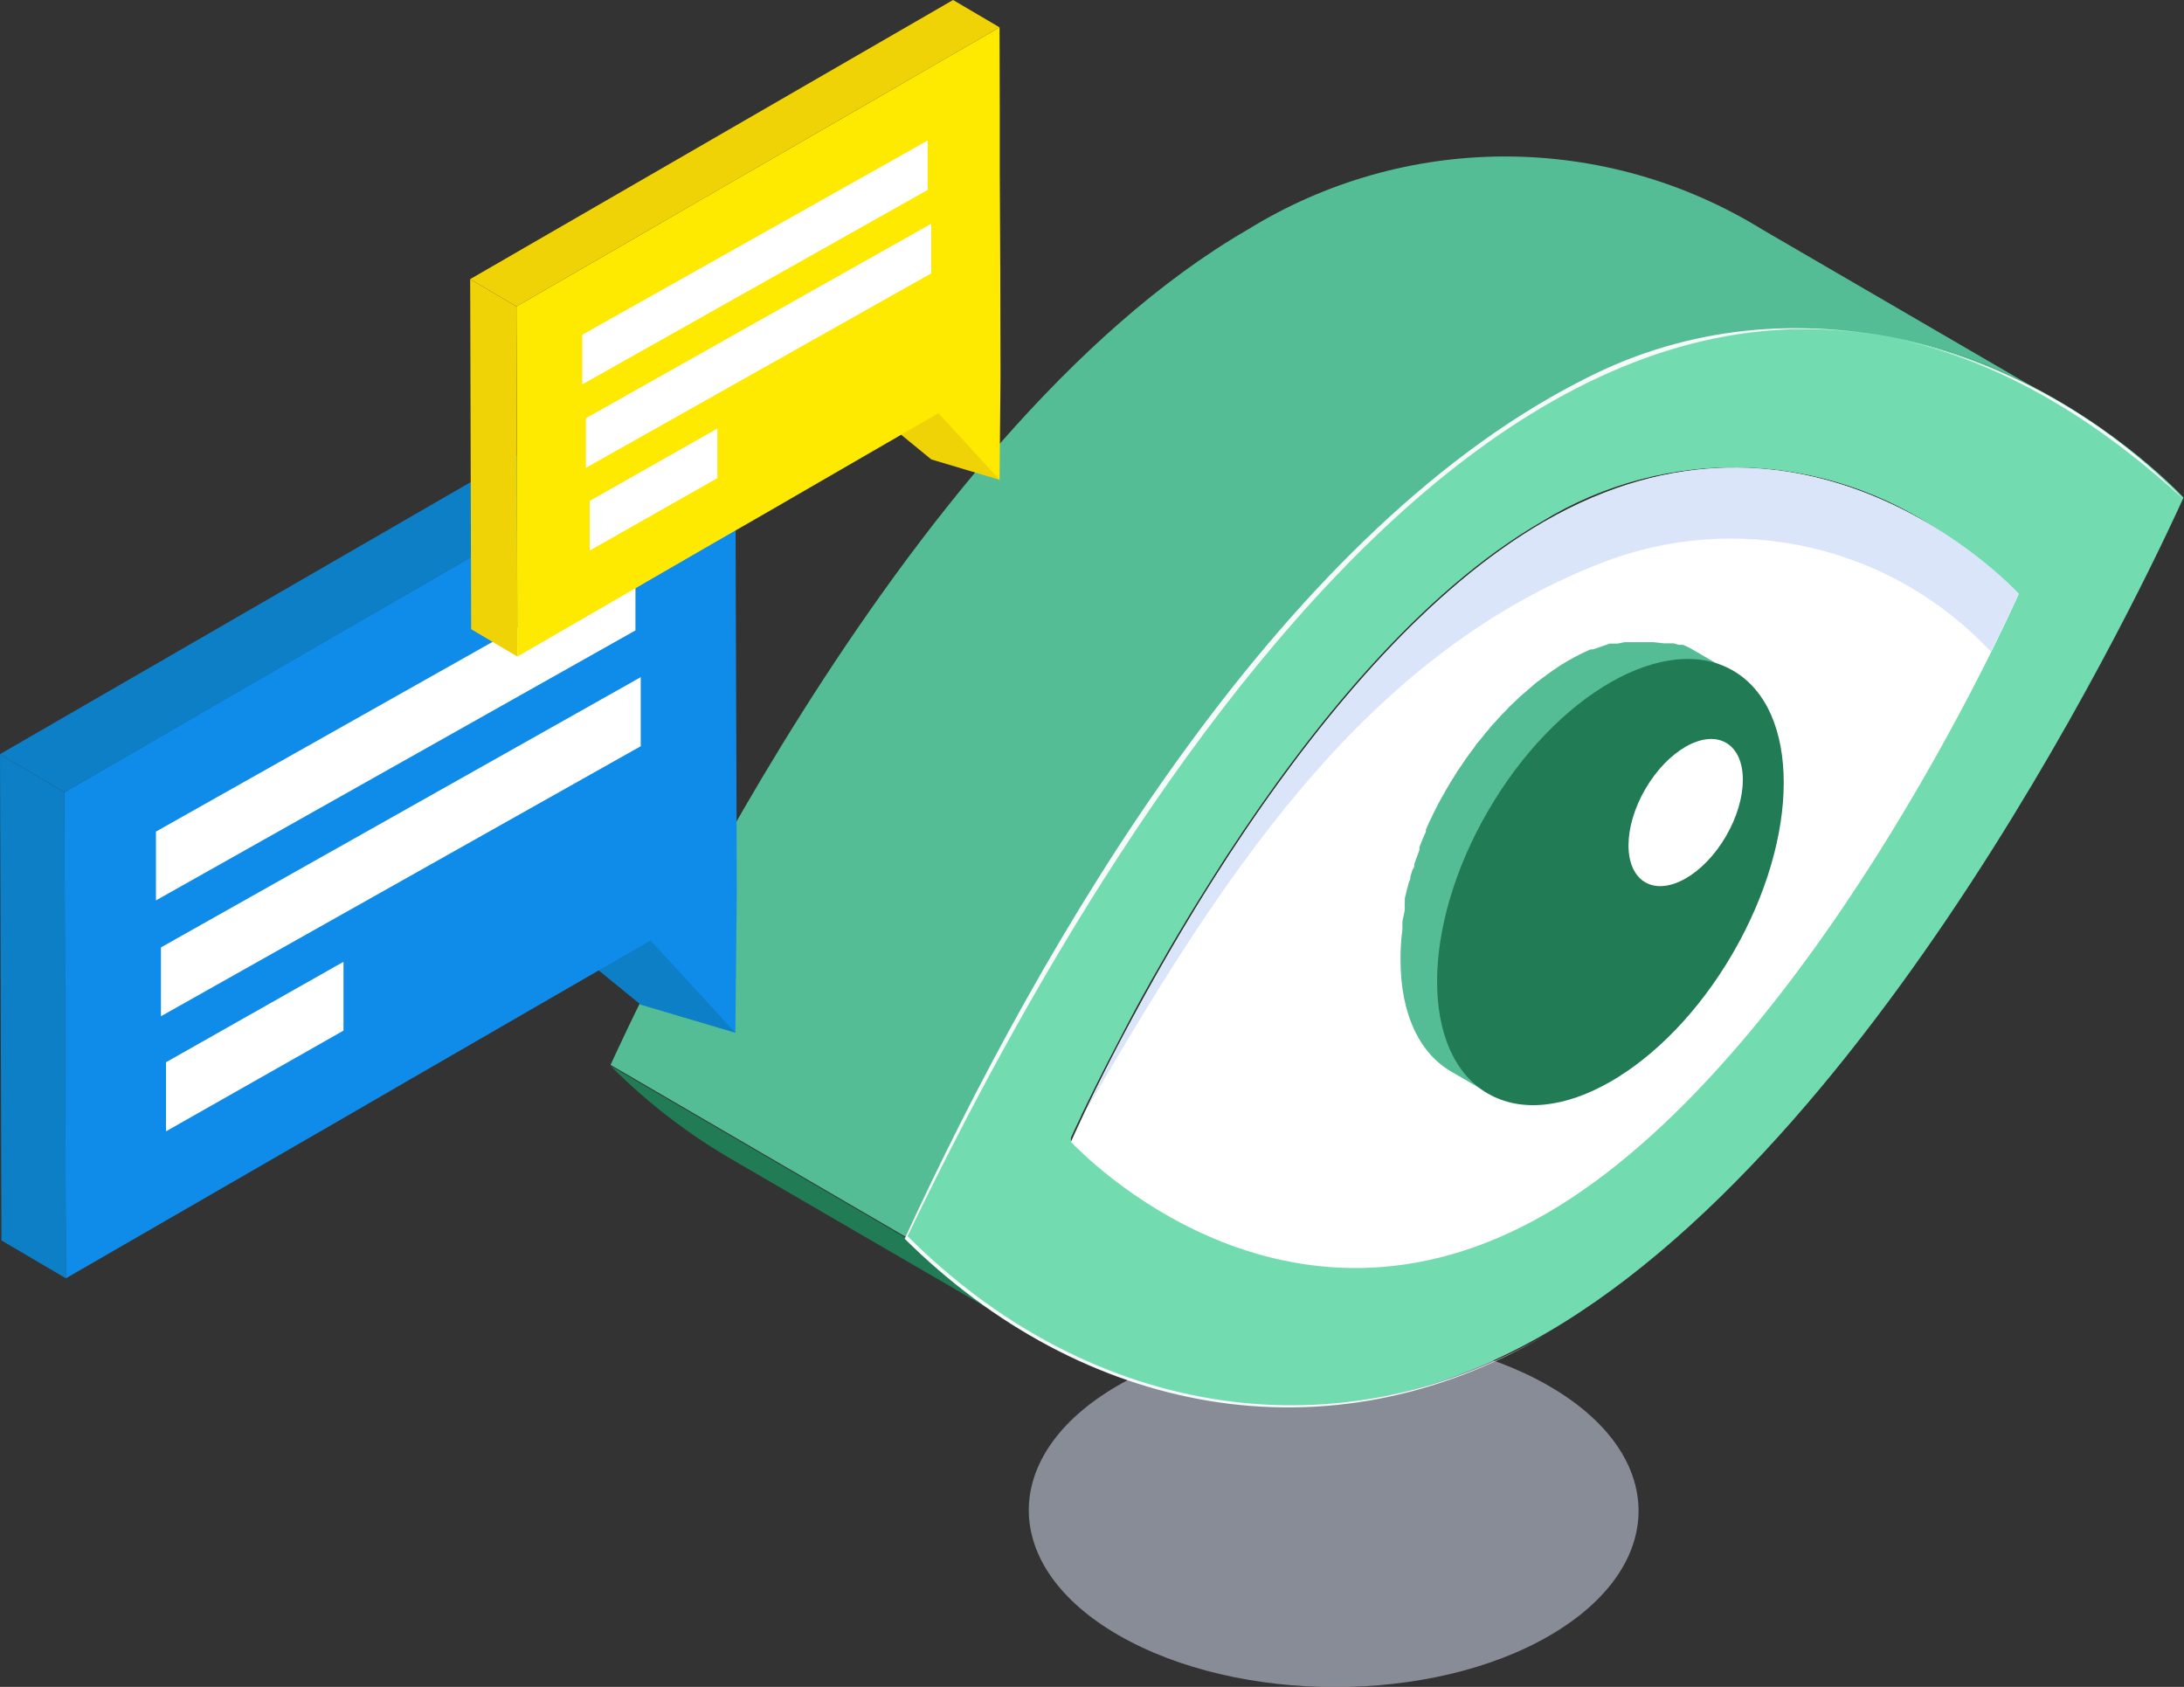
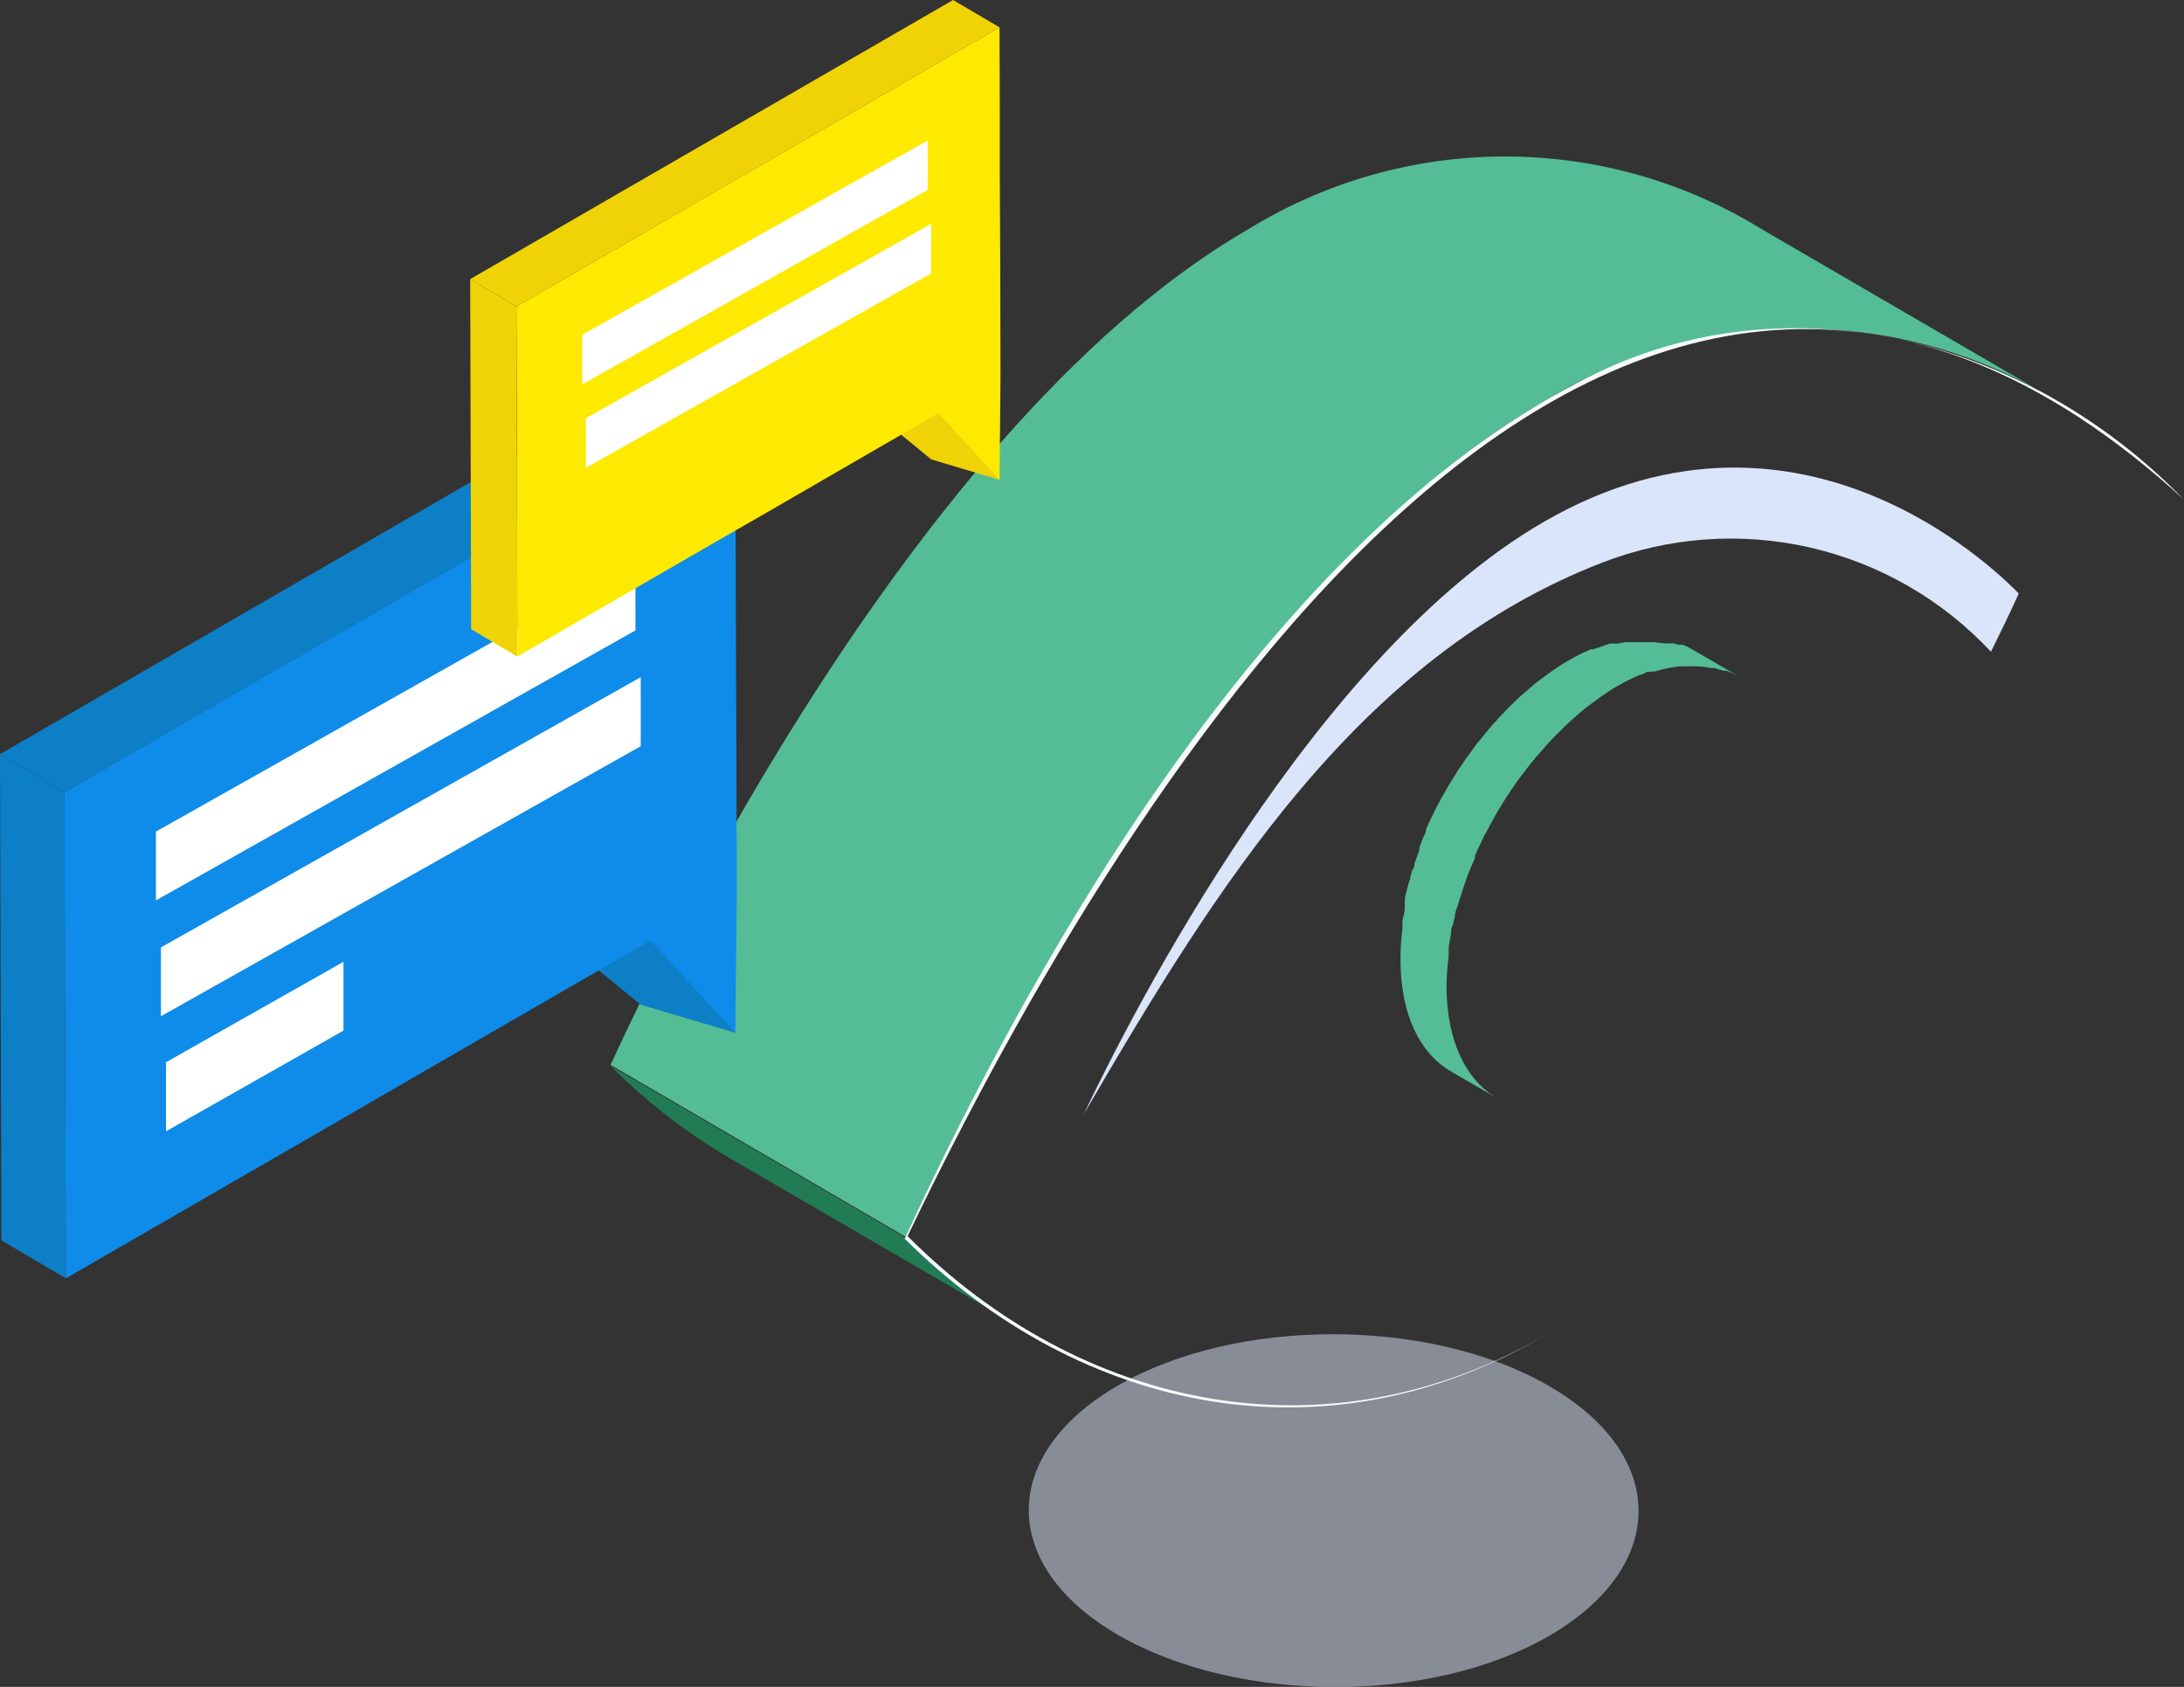
<svg xmlns="http://www.w3.org/2000/svg" width="123" height="95" viewBox="0 0 123 95" fill="none">
  <rect x="0" y="0" width="123" height="95" fill="#333333" stroke="none" />
  <g clip-path="url(#clip0_347_883)">
    <g style="mix-blend-mode:multiply" opacity="0.5">
      <path d="M87.212 78.039C93.957 81.915 93.957 88.208 87.293 92.097C80.629 95.986 69.756 95.972 63.011 92.097C56.266 88.221 56.266 81.928 62.916 78.053C69.567 74.177 80.494 74.163 87.212 78.039Z" fill="#DBE5FA" />
    </g>
    <path d="M41.468 65.44L58.128 75.122C55.535 73.643 53.149 71.827 51.032 69.721L34.386 60.025C36.493 62.14 38.875 63.961 41.468 65.44Z" fill="#217C55" />
-     <path d="M51.032 69.667C51.841 70.504 67.219 86.614 87.09 75.068C106.96 63.523 122.164 29.79 122.973 28.021C122.164 27.17 106.785 11.06 86.942 22.538C67.098 34.016 51.841 67.938 51.032 69.667ZM87.063 68.316C72.319 76.837 60.92 64.886 60.313 64.265C60.318 64.238 60.318 64.211 60.313 64.184V64.076C60.407 63.86 60.569 63.509 60.798 63.036L60.933 62.739C61.406 61.753 62.093 60.362 62.97 58.688C63.146 58.337 63.348 57.972 63.55 57.581L64.009 56.716L64.333 56.122C64.508 55.825 64.67 55.514 64.845 55.204L65.21 54.569L65.385 54.259C65.507 54.043 65.641 53.827 65.763 53.597L66.343 52.611C67.139 51.261 67.988 49.91 68.919 48.452L69.149 48.101C73.803 40.984 79.941 33.355 86.861 29.358C90.286 27.26 94.248 26.207 98.261 26.33C102.275 26.452 106.165 27.744 109.456 30.046C109.847 30.303 110.212 30.559 110.549 30.802L111.372 31.424C111.628 31.613 111.857 31.815 112.073 31.991L112.464 32.328L112.64 32.49L112.802 32.639C113.08 32.886 113.346 33.148 113.598 33.422C113.004 34.773 101.713 59.809 86.969 68.33" fill="#72DBB0" />
    <path d="M99.245 12.923C94.891 10.236 89.878 8.812 84.763 8.812C79.649 8.812 74.635 10.236 70.282 12.923C50.425 24.402 35.209 58.202 34.386 59.971L51.032 69.667C51.841 67.884 67.072 34.084 86.942 22.606C91.294 19.922 96.305 18.501 101.416 18.501C106.528 18.501 111.539 19.922 115.891 22.606L99.245 12.923Z" fill="#54BD95" />
-     <path d="M113.692 33.449C113.099 34.799 101.807 59.836 87.063 68.357C72.319 76.878 60.92 64.927 60.313 64.306C60.907 62.955 72.211 37.919 86.955 29.398C101.7 20.877 113.099 32.828 113.692 33.449Z" fill="white" />
    <path d="M86.955 29.384C74.073 36.825 63.82 56.905 61.041 62.739C68.501 49.924 76.514 36.987 90.247 31.68C93.978 30.236 98.056 29.943 101.956 30.838C105.855 31.733 109.397 33.776 112.127 36.703C113.031 34.88 113.584 33.679 113.692 33.422C113.099 32.828 101.7 20.863 86.955 29.384Z" fill="#DBE5FA" />
    <path d="M93.201 37.811L93.646 37.69L94.037 37.609L94.563 37.528H94.86C95.071 37.514 95.283 37.514 95.494 37.528H95.629C95.874 37.538 96.118 37.57 96.358 37.622H96.533L97.073 37.771H97.234C97.457 37.853 97.674 37.953 97.882 38.068L95.278 36.555C95.119 36.461 94.952 36.379 94.779 36.312H94.685H94.523L94.266 36.231H93.983H93.808H93.713L93.12 36.164H92.311H92.014H91.744H91.501L91.097 36.245H90.88H90.665L89.963 36.488L89.721 36.569H89.586C89.16 36.751 88.746 36.959 88.345 37.19C88.034 37.365 87.724 37.568 87.414 37.784L87.117 38L86.496 38.459L86.173 38.743L85.606 39.229L85.282 39.54L85.08 39.729C85.001 39.798 84.929 39.875 84.864 39.958C84.648 40.174 84.419 40.404 84.217 40.647L84.001 40.876L83.839 41.079C83.704 41.228 83.583 41.376 83.461 41.538C83.34 41.7 83.286 41.741 83.205 41.835C83.124 41.93 83.083 42.024 83.016 42.105L82.746 42.47L82.557 42.727L82.261 43.172L82.058 43.456C82.041 43.499 82.019 43.54 81.991 43.577C81.816 43.847 81.64 44.131 81.478 44.414C81.439 44.468 81.407 44.527 81.384 44.59C81.262 44.779 81.154 44.982 81.046 45.184L80.898 45.468L80.75 45.765L80.629 46.022C80.507 46.251 80.413 46.481 80.305 46.724C80.305 46.724 80.305 46.724 80.305 46.832C80.17 47.129 80.048 47.412 79.941 47.709C79.935 47.763 79.935 47.818 79.941 47.871L79.819 48.196L79.657 48.641C79.657 48.749 79.657 48.871 79.549 48.979L79.428 49.384C79.428 49.478 79.428 49.559 79.36 49.64L79.239 50.086L79.118 50.586V50.761C79.111 50.883 79.111 51.005 79.118 51.126C79.118 51.396 79.009 51.653 78.982 51.909V52.125C78.982 52.125 78.982 52.26 78.982 52.328C78.907 52.896 78.871 53.469 78.875 54.043C78.875 57.149 79.967 59.323 81.734 60.349L84.338 61.862C82.571 60.835 81.478 58.661 81.465 55.555C81.472 54.982 81.513 54.409 81.586 53.84C81.586 53.705 81.586 53.57 81.586 53.422C81.586 53.273 81.667 52.908 81.707 52.638C81.748 52.368 81.707 52.287 81.815 52.112L81.937 51.612C81.937 51.369 82.058 51.139 82.126 50.91L82.247 50.505C82.328 50.235 82.422 49.978 82.517 49.708C82.611 49.438 82.585 49.492 82.625 49.384C82.76 49.033 82.908 48.668 83.07 48.317V48.182C83.205 47.871 83.353 47.547 83.515 47.237C83.515 47.142 83.61 47.034 83.664 46.94C83.718 46.845 83.974 46.346 84.136 46.062C84.172 46.007 84.204 45.948 84.23 45.886C84.433 45.549 84.635 45.211 84.851 44.874C84.918 44.779 84.985 44.684 85.039 44.59L85.525 43.888L85.808 43.523L86.24 42.956L86.631 42.497L87.009 42.065C87.212 41.835 87.427 41.592 87.657 41.376L88.075 40.958L88.399 40.647L88.952 40.161L89.289 39.877L89.909 39.418L90.206 39.202C90.516 38.986 90.826 38.783 91.137 38.608C91.535 38.376 91.95 38.172 92.378 38C92.499 38 92.634 37.892 92.756 37.838L93.201 37.811Z" fill="#54BD95" />
-     <path d="M97.588 53.685C101.406 47.111 101.416 39.986 97.61 37.771C93.805 35.556 87.624 39.09 83.806 45.664C79.987 52.238 79.977 59.363 83.783 61.578C87.589 63.793 93.77 60.259 97.588 53.685Z" fill="#217C55" />
-     <path d="M97.209 47.084C98.468 44.916 98.471 42.566 97.215 41.835C95.96 41.104 93.921 42.269 92.662 44.437C91.402 46.605 91.4 48.955 92.656 49.686C93.912 50.417 95.95 49.252 97.209 47.084Z" fill="white" />
    <path d="M122.973 28.115C90.921 -1.229 63.523 43.807 51.113 69.613C60.947 79.471 74.814 82.293 87.077 75.163C74.747 82.441 60.92 79.646 50.951 69.761C58.721 52.881 71.887 30.343 88.817 21.566C100.337 15.367 114.124 19 122.973 28.115Z" fill="#F6FAFA" />
    <path d="M41.414 58.161L36.085 56.582L31.634 52.949L38.702 49.519L41.414 58.161Z" fill="#0C7FC6" />
    <path d="M3.71 71.989L0.081 69.856L0 42.47L3.629 44.617L3.71 71.989Z" fill="#0C7FC6" />
    <path d="M3.629 44.617L0 42.47L37.785 20.634L41.414 22.767L3.629 44.617Z" fill="#0C7FC6" />
    <path d="M41.414 58.161L36.638 52.962L23.176 60.741L19.007 63.158L3.71 71.989L3.656 54.502L3.642 49.735L3.629 44.617L13.355 38.986L17.537 36.569L31.485 28.507L35.654 26.103L41.414 22.768L41.427 29.358L41.441 34.124L41.468 41.754L41.495 50.059V50.154L41.414 58.161Z" fill="#0F8CE9" />
    <path d="M35.788 31.613V35.502L8.782 50.707V46.832L35.788 31.613Z" fill="white" />
    <path d="M36.085 38.135V42.024L9.065 57.23V53.354L36.085 38.135Z" fill="white" />
    <path d="M19.345 54.164V58.04L9.349 63.711V59.822L19.345 54.164Z" fill="white" />
    <path d="M56.293 27.021L52.449 25.873L49.252 23.254L54.337 20.796L56.293 27.021Z" fill="#EFD306" />
    <path d="M29.138 36.974L26.534 35.434L26.48 15.719L29.084 17.258L29.138 36.974Z" fill="#EFD306" />
    <path d="M29.084 17.258L26.48 15.719L53.676 0L56.293 1.539L29.084 17.258Z" fill="#EFD306" />
    <path d="M56.293 27.021L52.853 23.267L43.167 28.872L40.159 30.6L29.138 36.974L29.111 24.388L29.098 20.945L29.084 17.258L36.099 13.207L39.107 11.465L49.143 5.672L52.151 3.93L56.293 1.54L56.306 6.279V9.709L56.333 15.206L56.347 21.188V21.255L56.293 27.021Z" fill="#FEE900" />
    <path d="M52.246 7.913V10.695L32.794 21.647V18.851L52.246 7.913Z" fill="white" />
    <path d="M52.448 12.599V15.394L32.996 26.346V23.551L52.448 12.599Z" fill="white" />
-     <path d="M40.402 24.131V26.927L33.212 31.005V28.209L40.402 24.131Z" fill="white" />
  </g>
  <defs>
    <clipPath id="clip0_347_883">
      <rect width="123" height="95" fill="white" />
    </clipPath>
  </defs>
</svg>